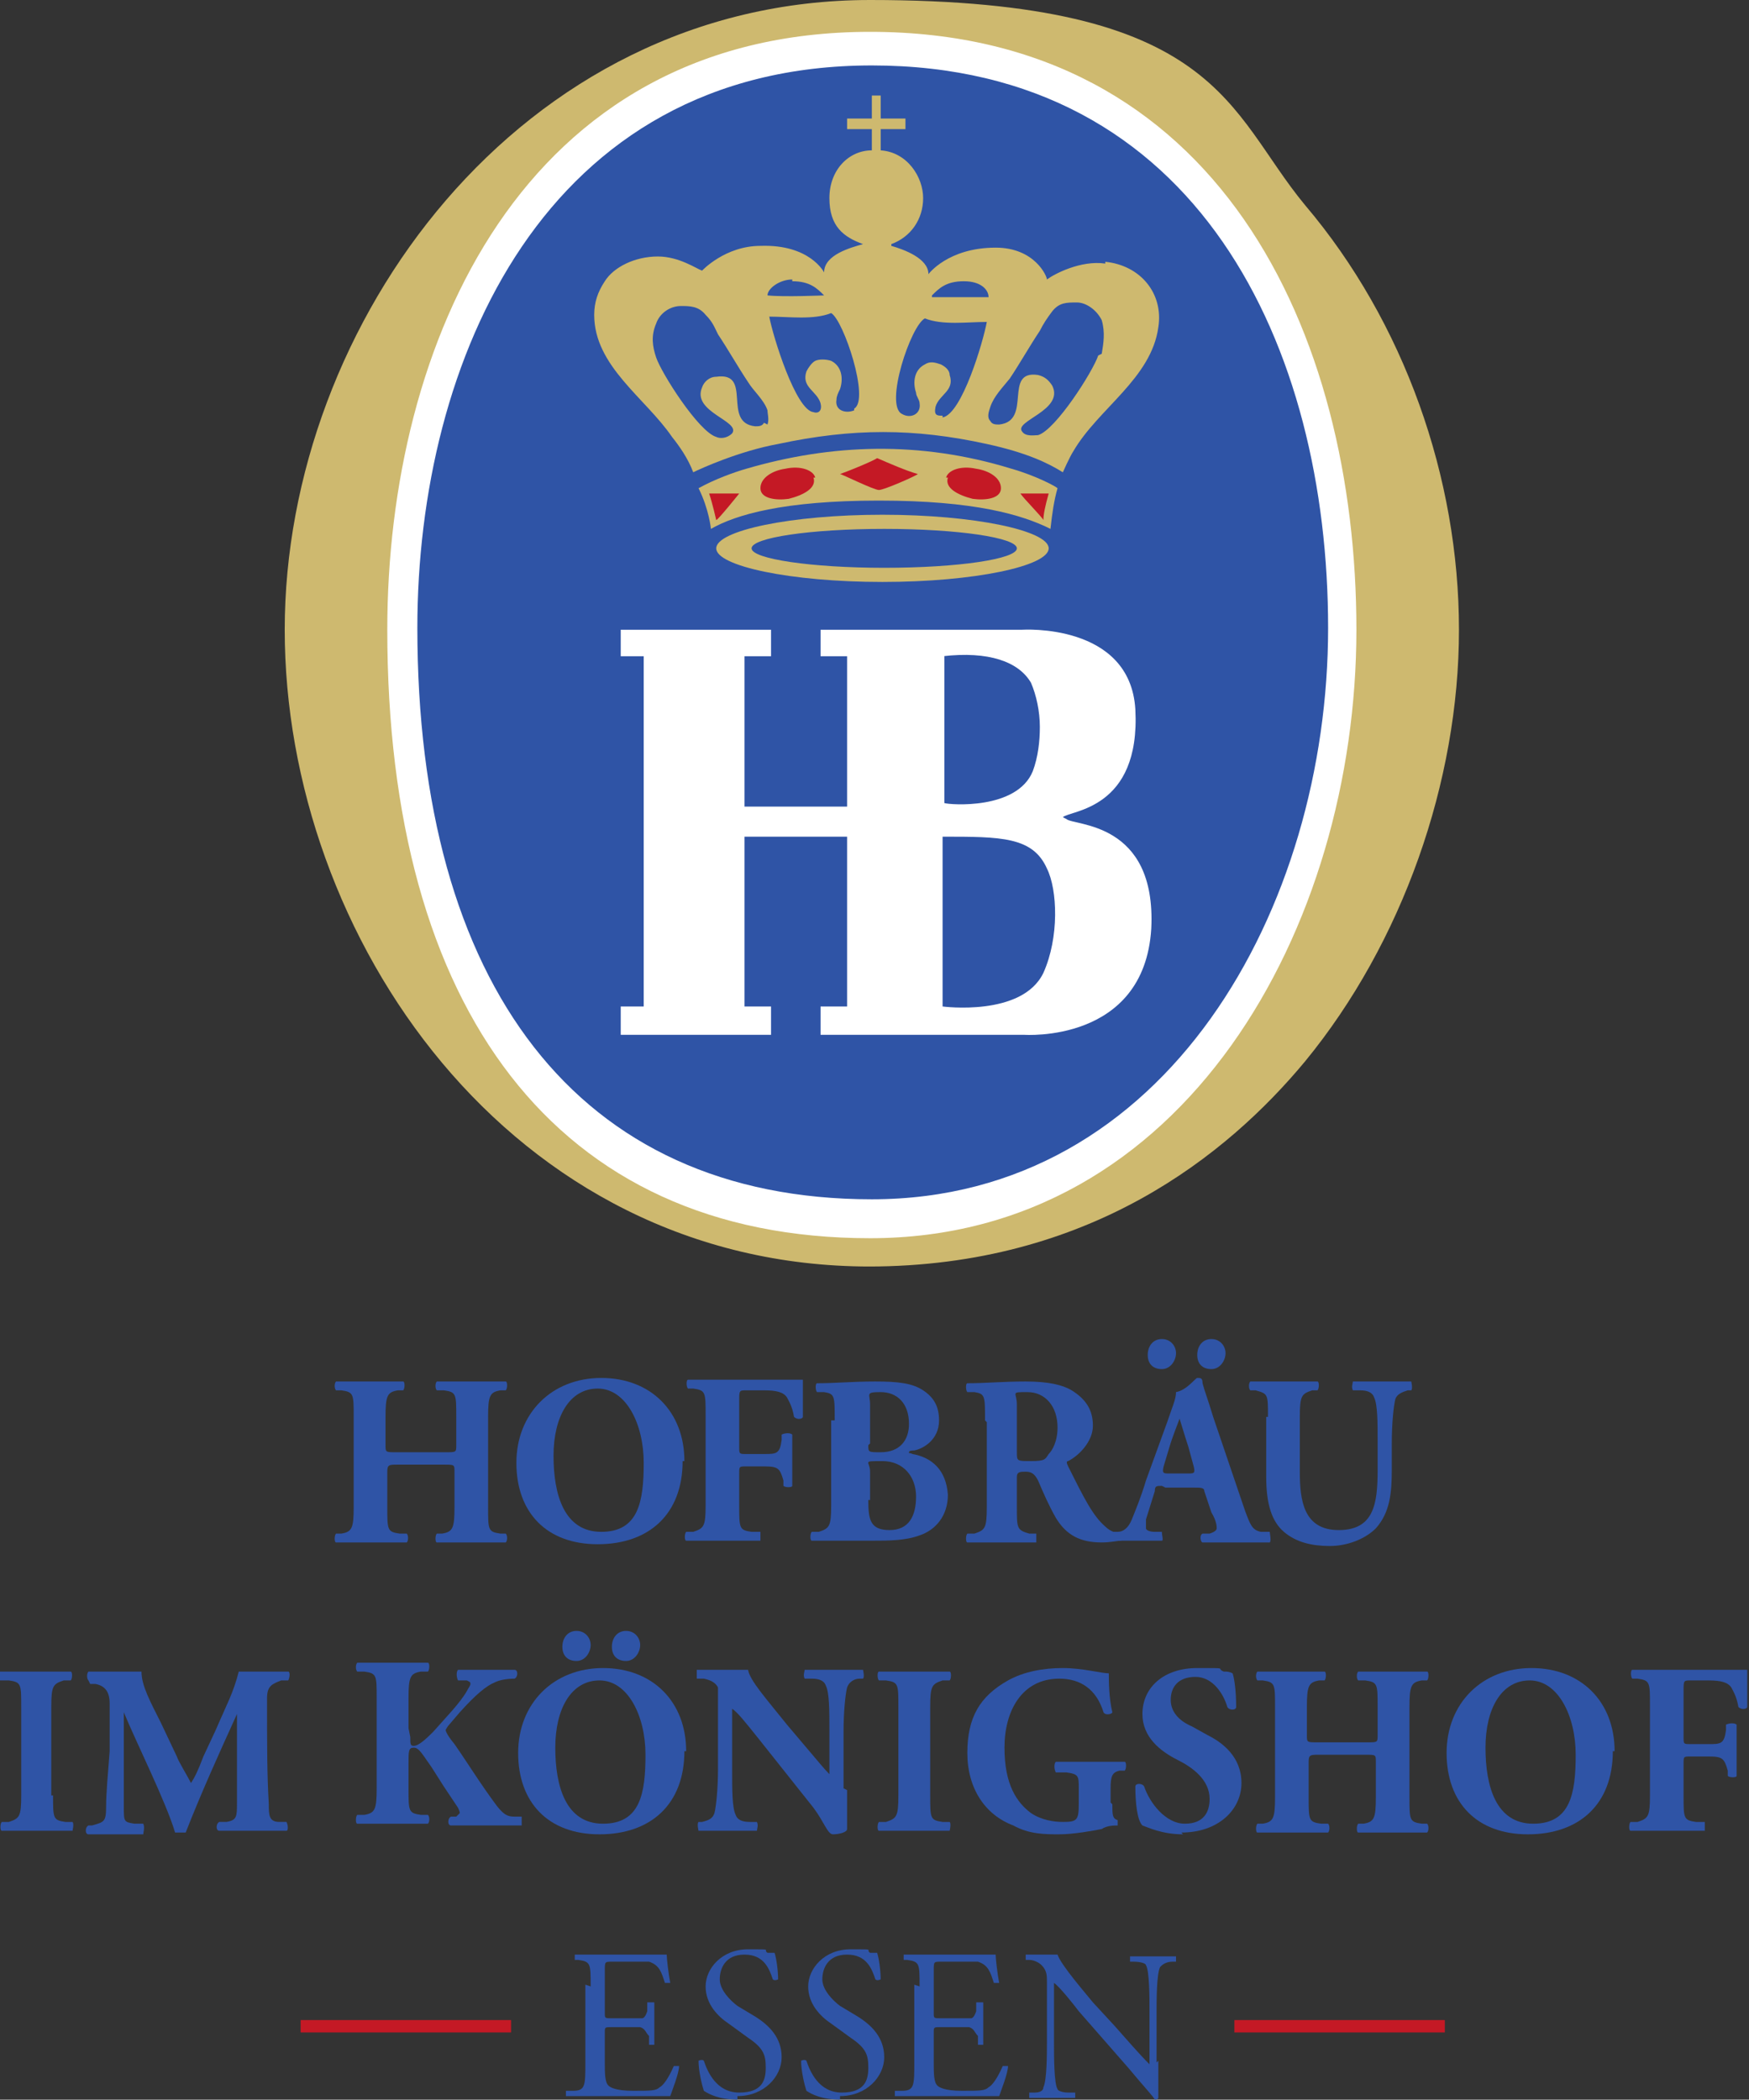
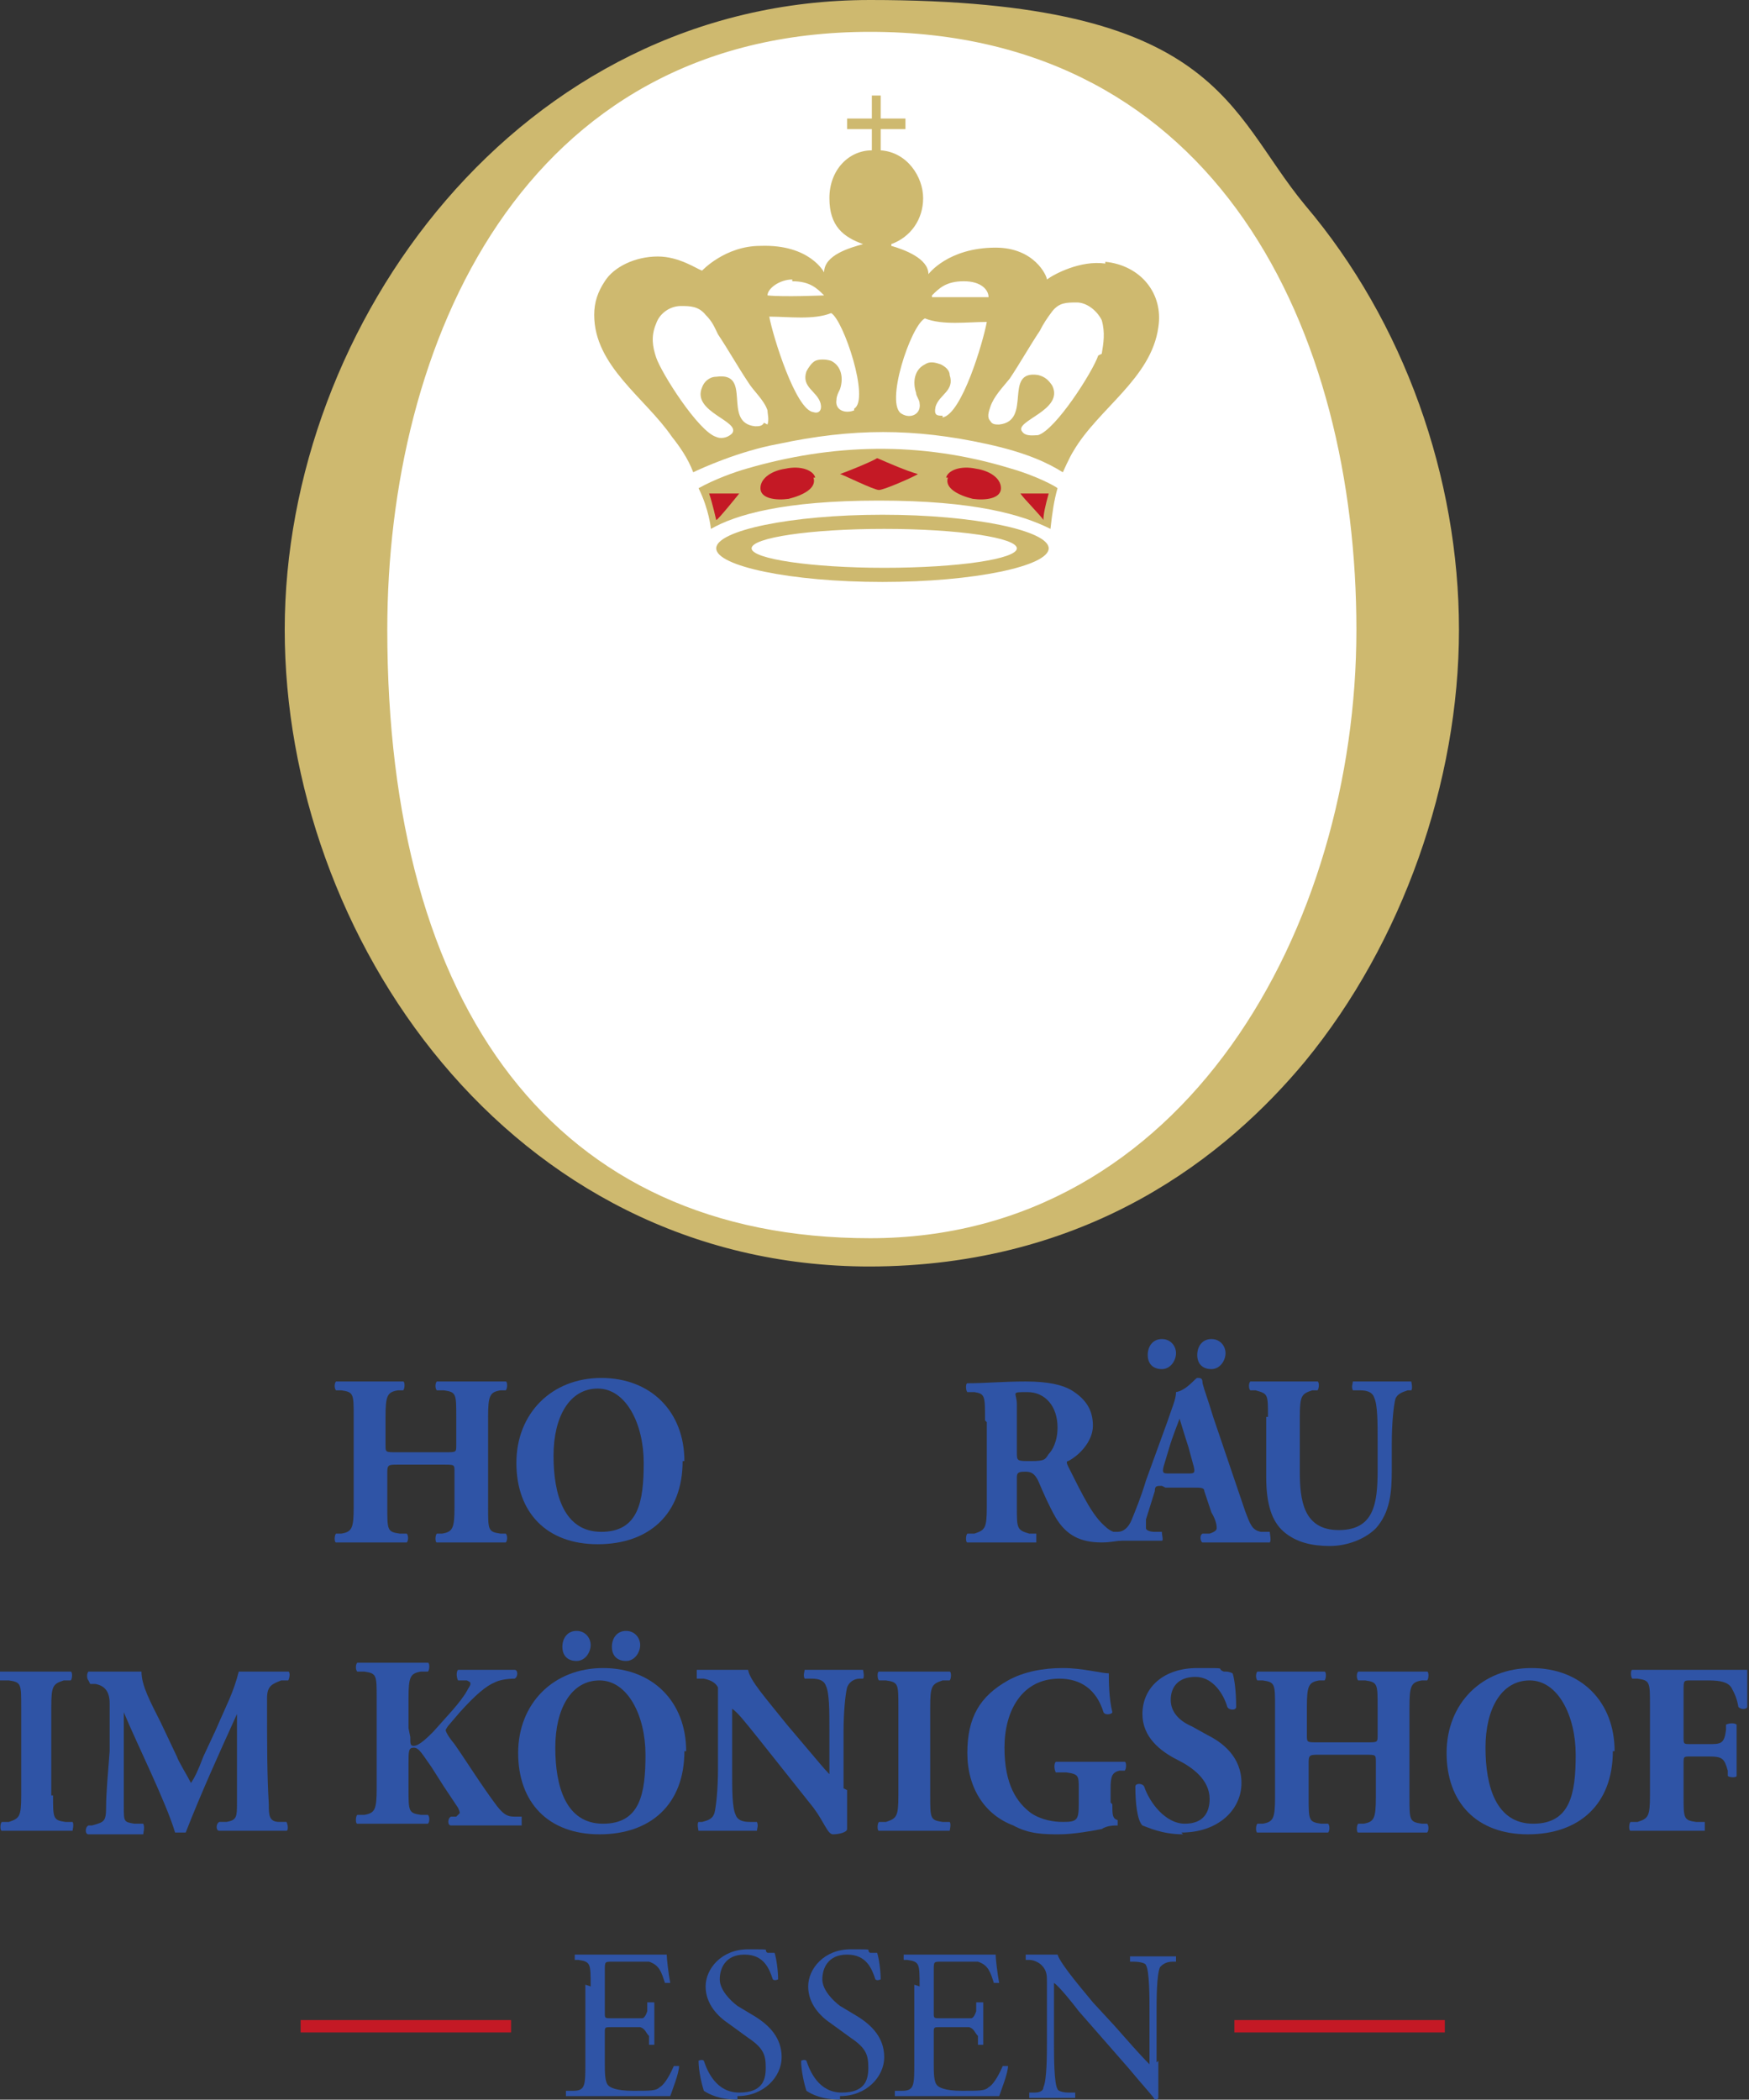
<svg xmlns="http://www.w3.org/2000/svg" id="Ebene_1" version="1.1" viewBox="0 0 98.9 118.7">
  <rect x="0" y="0" width="98.9" height="118.7" fill="#333333" stroke="none" />
  <defs>
    <style>
      .st0 {
        fill: #fff;
      }

      .st1 {
        fill-rule: evenodd;
      }

      .st1, .st2 {
        fill: #ceb96f;
      }

      .st3 {
        fill: #2f54a6;
      }

      .st4 {
        fill: #c41925;
      }
    </style>
  </defs>
  <g>
    <path class="st2" d="M49.2,71.6c-20.4,0-33.1-18.7-33.1-36S29.4,0,49.2,0s20.2,6.3,24.6,11.6c5.6,6.6,8.7,15.4,8.7,24s-3.2,17.7-8.7,24.4c-4.4,5.3-12.2,11.6-24.7,11.6h0Z" />
    <path class="st0" d="M21.9,35.6C21.9,19.5,29.5,1.8,49.2,1.8s27.5,17,27.5,33.8-9.7,34.4-27.5,34.4-27.3-13-27.3-34.4Z" />
-     <path class="st3" d="M23.6,35.5c0-15.1,7.2-31.8,25.7-31.8s25.8,16,25.8,31.8-9.1,32.3-25.8,32.3-25.7-12.2-25.7-32.3Z" />
    <path class="st0" d="M60.1,46.2c.4-.4,4.4-.4,4.1-6.1-.3-4.9-6.4-4.5-6.4-4.5h-11.4v1.5h1.5v8.5h-5.8v-8.5h1.5v-1.5h-8.5v1.5h1.3v19.8h-1.3v1.6h8.5v-1.6h-1.5v-9.6h5.8v9.6h-1.5v1.6h11.5s6.8.5,7.2-6c.3-6.1-4.4-5.8-4.8-6.2ZM53.3,37.1c2.6-.3,4.3.3,5,1.5.3.7.5,1.6.5,2.5,0,.8-.1,1.7-.4,2.5-.9,2.2-4.7,1.9-5,1.8v-8.4ZM59,55c-1.2,2.5-5.7,1.9-5.7,1.9v-9.6c3.3,0,5.1,0,5.9,1.8.6,1.2.7,3.9-.2,5.9Z" />
    <path class="st2" d="M57.2,26.5c1.4.4,2.5,1,2.6,1.1-.2.7-.3,1.4-.4,2.3-1.6-.8-4.3-1.6-9.7-1.6s-8.1.8-9.5,1.6c0,0-.1-1.1-.7-2.3.9-.5,2-.9,2.7-1.1,4.8-1.4,9.8-1.6,15,0Z" />
    <path class="st4" d="M49.6,25.9c-.3.2-1.8.8-2.1.9.1,0,1.9.9,2.2.9s2.1-.8,2.2-.9c-.7-.2-1.6-.6-2.3-.9Z" />
    <path class="st4" d="M53.6,27c-.2.6.6,1,1.4,1.2.7.1,1.6,0,1.6-.6s-.7-1-1.4-1.1c-.9-.2-1.6.1-1.7.5Z" />
    <path class="st4" d="M46,27c.2.6-.6,1-1.4,1.2-.7.1-1.6,0-1.6-.6s.7-1,1.4-1.1c.9-.2,1.6.1,1.7.5Z" />
    <path class="st4" d="M40.1,27.9c.2.6.4,1.5.4,1.5.1,0,1.3-1.5,1.3-1.5h-1.7Z" />
    <path class="st4" d="M57.7,27.9c.2.3,1.2,1.3,1.3,1.5,0-.3.1-.8.3-1.5h-1.7Z" />
    <path class="st1" d="M49.9,29.1c-5.2,0-9.4.9-9.4,1.9s4.2,1.9,9.4,1.9,9.4-.9,9.4-1.9-4.2-1.9-9.4-1.9ZM50,32.1c-4.1,0-7.5-.5-7.5-1.1s3.3-1.1,7.5-1.1,7.5.5,7.5,1.1-3.3,1.1-7.5,1.1Z" />
    <path class="st2" d="M62.5,14.9c-1.4-.2-2.9.6-3.3.9,0-.2-.7-1.8-2.9-1.8-2.7,0-3.8,1.5-3.8,1.5,0-.9-1.4-1.4-2.1-1.6h0c0,0,0,0,0-.1,1.1-.4,1.8-1.4,1.8-2.6s-.9-2.6-2.4-2.7v-1.2h1.4v-.6h-1.4v-1.3h-.5v1.3h-1.4v.6h1.4s0,1.2,0,1.2c-1.3,0-2.4,1.1-2.4,2.7s.8,2.2,1.9,2.6c0,0,0,0,0,0,0,0,0,0,0,0-.7.2-2.2.6-2.2,1.6,0,0-.8-1.6-3.6-1.5-2,0-3.3,1.4-3.3,1.4-.3-.1-1.3-.8-2.5-.8-1.3,0-2.5.6-3,1.4-.4.6-.6,1.2-.6,1.9,0,2.9,2.9,4.7,4.4,6.9.4.5.9,1.2,1.2,2,.4-.2,2.6-1.2,4.8-1.6,4.2-.9,7.7-.9,11.8,0,2.3.5,3.5,1.1,4.3,1.6,0,0,.4-.9.6-1.2,1.4-2.4,4.4-4.1,4.8-7,.3-1.9-1-3.5-3-3.7ZM43.2,23.9c-.1.2-.3.2-.5.2-1.9-.2-.1-3.1-2.2-2.8-.4,0-.7.3-.8.6-.6,1.4,2.2,1.9,1.7,2.6-.3.3-.7.3-.9.2-1-.3-3.1-3.6-3.4-4.5-.2-.6-.3-1.2,0-1.9.2-.6.8-1,1.4-1,.5,0,1,0,1.4.5.4.4.5.7.7,1.1.6.9,1.1,1.8,1.7,2.7.3.5.9,1,1.1,1.6,0,.2.1.5,0,.8ZM44.8,15.9c1,0,1.4.4,1.8.8,0,0-2.3.1-3.2,0,0-.4.7-.9,1.4-.9ZM48.3,23.2c-.5.2-1.1,0-1-.6,0-.2.1-.4.2-.6.2-.6.1-1.3-.5-1.6-.3-.1-.7-.1-.9,0-.2.1-.4.4-.5.6-.3.9.6,1.1.8,1.8.1.4-.1.6-.4.5-1-.1-2.3-4.3-2.5-5.4,1.1,0,2.5.2,3.5-.2.7.4,2.2,4.9,1.3,5.4ZM53.3,23.5c-.3,0-.5,0-.4-.5.2-.7,1.1-.9.8-1.8,0-.3-.3-.5-.5-.6-.3-.1-.6-.2-.9,0-.6.3-.7,1-.5,1.6,0,.2.2.4.2.6.1.6-.5.9-1,.6-1-.5.5-5,1.3-5.4,1,.4,2.4.2,3.5.2-.2,1.1-1.4,5.2-2.5,5.4ZM52.7,16.7c.4-.4.8-.8,1.8-.8s1.4.5,1.4.9c-.9,0-3.3,0-3.2,0ZM62.1,20.1c-.3.9-2.4,4.2-3.4,4.5-.2,0-.7.1-.9-.2-.5-.6,2.4-1.2,1.7-2.6-.2-.3-.4-.5-.8-.6-2-.3-.3,2.6-2.2,2.8-.2,0-.4,0-.5-.2-.2-.2-.1-.5,0-.8.2-.6.7-1.1,1.1-1.6.6-.9,1.1-1.8,1.7-2.7.2-.4.4-.7.7-1.1.4-.5.8-.5,1.4-.5.5,0,1.1.4,1.4,1,.2.7.1,1.3,0,1.9Z" />
  </g>
  <g>
    <path class="st3" d="M22.5,82.8c-.5,0-.6,0-.6.4v2c0,1.3,0,1.4.7,1.5h.4c.1.1.1.4,0,.5-.8,0-1.4,0-2,0s-1.3,0-2,0c-.1,0-.1-.4,0-.5h.3c.6-.1.7-.3.7-1.5v-5.1c0-1.3,0-1.4-.7-1.5h-.3c-.1-.1-.1-.4,0-.5.7,0,1.3,0,2,0s1.3,0,1.8,0c.1,0,.1.4,0,.5h-.3c-.6.1-.7.3-.7,1.5v1.6c0,.4,0,.4.6.4h2.8c.6,0,.6,0,.6-.4v-1.6c0-1.3,0-1.4-.7-1.5h-.4c-.1-.1-.1-.4,0-.5.7,0,1.4,0,2,0s1.3,0,1.9,0c.1,0,.1.4,0,.5h-.3c-.6.1-.7.3-.7,1.5v5.1c0,1.3,0,1.4.7,1.5h.3c.1.1.1.4,0,.5-.7,0-1.3,0-1.9,0s-1.3,0-2,0c-.1,0-.1-.4,0-.5h.3c.6-.1.7-.3.7-1.5v-2c0-.4,0-.4-.6-.4h-2.8Z" />
    <path class="st3" d="M38.6,82.6c0,3-1.9,4.7-4.8,4.7s-4.6-1.8-4.6-4.6,2-4.8,4.8-4.8,4.7,1.9,4.7,4.7ZM33.8,78.5c-1.6,0-2.5,1.6-2.5,3.8s.6,4.3,2.7,4.3,2.4-1.7,2.4-3.9-1-4.2-2.6-4.2Z" />
-     <path class="st3" d="M41.8,81.8c0,.4,0,.4.4.4h1c.7,0,.9,0,1-.8v-.3c.2-.1.5-.1.6,0,0,.4,0,.9,0,1.5s0,1,0,1.4c0,.1-.4.1-.5,0v-.3c-.2-.7-.3-.8-1.1-.8h-1c-.4,0-.4,0-.4.4v1.8c0,1.3,0,1.4.7,1.5h.5c0,.1,0,.5,0,.5-.8,0-1.5,0-2.1,0s-1.3,0-2.1,0c-.1,0-.1-.4,0-.5h.4c.6-.2.7-.3.7-1.5v-5.1c0-1.3,0-1.4-.7-1.5h-.3c-.1-.1-.1-.5,0-.5.6,0,1.2,0,1.9,0h2.8c.9,0,1.6,0,1.8,0,0,.2,0,1.2,0,2.1,0,.1-.3.2-.5,0-.1-.6-.3-.9-.4-1.1-.2-.3-.6-.4-1.3-.4h-1c-.4,0-.4,0-.4.6v2.5Z" />
-     <path class="st3" d="M47.2,80.3c0-1.4,0-1.5-.6-1.6h-.4c-.1-.1-.1-.5,0-.5,1,0,2-.1,3.3-.1s2.1.1,2.7.5c.6.4.9.9.9,1.7,0,1.1-.9,1.6-1.4,1.7-.1,0-.3,0-.3.1s0,0,.2.1c1.1.2,1.9.9,2,2.3,0,1.2-.7,2-1.6,2.3-.8.3-1.8.3-2.6.3s-1,0-1.4,0c-.7,0-1.3,0-2.1,0-.1,0-.1-.4,0-.5h.4c.6-.2.7-.3.7-1.5v-4.8ZM49.1,81.7c0,.4,0,.4.7.4,1.1,0,1.6-.7,1.6-1.6,0-1.2-.7-1.8-1.6-1.8s-.6.1-.6.7v2.2ZM49.1,84.8c0,1.1.1,1.7,1.2,1.7s1.5-.8,1.5-1.9-.7-2-1.9-2-.7,0-.7.6v1.6Z" />
    <path class="st3" d="M55.7,80.3c0-1.4,0-1.5-.6-1.6h-.4c-.1-.1-.1-.5,0-.5,1,0,2-.1,3.3-.1s2.1.2,2.6.5c.8.5,1.2,1.1,1.2,2s-.8,1.7-1.4,2c-.1,0-.1.1,0,.3.9,1.8,1.4,2.8,2.1,3.4.3.3.7.4.9.4.1,0,.1.3,0,.4-.2,0-.6.1-1.1.1-1.2,0-2-.4-2.6-1.4-.4-.7-.7-1.4-1-2.1-.2-.4-.4-.5-.7-.5s-.5,0-.5.3v1.7c0,1.2,0,1.3.7,1.5h.4c0,.1,0,.5,0,.5-.7,0-1.3,0-2,0s-1.3,0-1.9,0c-.1,0-.1-.4,0-.5h.4c.6-.2.7-.3.7-1.5v-4.8ZM57.5,82.1c0,.5,0,.5.8.5s.8-.1,1-.4c.2-.2.5-.7.5-1.5,0-1.2-.7-2-1.7-2s-.6,0-.6.7v2.6Z" />
    <path class="st3" d="M65.7,84c-.3,0-.4,0-.4.3l-.5,1.6c0,.3,0,.4,0,.5s.2.2.5.2h.4c0,.2.1.5,0,.5-.5,0-.9,0-1.5,0-.5,0-.8,0-1.4,0-.1,0-.1-.4,0-.5h.4c.3,0,.6-.2.8-.7.2-.5.5-1.2.8-2.2l1.2-3.3c.3-.9.5-1.3.5-1.7.6-.1,1.1-.8,1.2-.8.2,0,.3,0,.3.3.1.4.3.9.6,1.9l1.8,5.3c.3.8.4,1.1.9,1.2h.5c0,.1.1.5,0,.6-.6,0-1.4,0-2,0s-1.2,0-1.8,0c-.1,0-.2-.4,0-.5h.4c.3-.1.4-.2.4-.3s0-.4-.3-.9l-.4-1.2c0-.2-.2-.2-.6-.2h-1.6ZM64.9,76.6c0-.5.3-.9.8-.9s.8.4.8.8-.3.9-.8.9-.8-.3-.8-.8ZM67.2,83.3c.3,0,.4,0,.3-.4l-.3-1.1c-.2-.6-.4-1.3-.5-1.6-.1.3-.4,1-.6,1.7l-.3,1c-.1.4,0,.4.3.4h1.3ZM67.7,76.6c0-.5.3-.9.8-.9s.8.4.8.8-.3.9-.8.9-.8-.3-.8-.8Z" />
    <path class="st3" d="M71.7,80.1c0-1.3,0-1.3-.7-1.5h-.3c-.1-.1-.1-.4,0-.5.6,0,1.3,0,1.9,0s1.3,0,1.9,0c.1,0,.1.4,0,.5h-.3c-.6.2-.7.3-.7,1.5v3.1c0,1.6.2,3.3,2.2,3.3s2.2-1.5,2.2-3.4v-1.6c0-1.1,0-2.1-.2-2.5-.1-.3-.4-.4-.8-.4h-.4c-.1-.2,0-.4,0-.5.7,0,1.2,0,1.8,0s1,0,1.5,0c0,0,.1.4,0,.5h-.2c-.3.1-.6.2-.7.5-.1.4-.2,1.4-.2,2.5v1.5c0,1.3-.1,2.4-.9,3.3-.6.6-1.6,1-2.6,1s-1.9-.2-2.6-.8c-.7-.6-1-1.6-1-3.1v-3.4Z" />
    <path class="st3" d="M3,101.5c0,1.3,0,1.4.7,1.5h.4c.1.1,0,.5,0,.5-.7,0-1.4,0-2,0s-1.3,0-2,0c-.1,0-.1-.4,0-.5h.4c.6-.2.7-.3.7-1.5v-5c0-1.3,0-1.4-.7-1.5H0c-.1-.1-.1-.5,0-.5.7,0,1.4,0,2,0s1.3,0,2,0c.1,0,.1.4,0,.5h-.4c-.6.2-.7.3-.7,1.5v5Z" />
    <path class="st3" d="M5,95c-.1-.1-.1-.4,0-.5.5,0,1,0,1.7,0s.8,0,1.3,0c0,.8.5,1.7,1.1,2.9l.9,1.9c.1.3.6,1.1.8,1.5.2-.3.4-.7.7-1.5l.7-1.5c.6-1.4,1-2.1,1.3-3.3.6,0,.9,0,1.3,0s1.1,0,1.5,0c.1,0,.1.3,0,.5h-.4c-.5.2-.8.3-.8,1,0,2.8,0,4.3.1,6,0,.6,0,1,.6,1h.4c.1.2.1.5,0,.5-.6,0-1.2,0-1.8,0s-1.3,0-2,0c-.2,0-.2-.4,0-.5h.4c.6-.1.6-.3.6-1.1v-3.5s0-1.5,0-1.5h0c-1,2.2-2,4.4-2.9,6.7,0,0-.2,0-.3,0s-.3,0-.3,0c-.5-1.7-2.2-5.1-2.9-6.8h0c0,.9,0,1.5,0,2.2,0,.9,0,2.2,0,3.1s0,.9.6,1h.5c.1.2,0,.5,0,.6-.5,0-1.1,0-1.6,0s-.9,0-1.5,0c-.2,0-.2-.4,0-.5h.2c.7-.2.8-.2.8-1.1,0-.7.1-1.8.2-3.1,0-.9,0-2,0-2.7s-.3-1-.8-1.1h-.3Z" />
    <path class="st3" d="M23.2,98.2c0,.4,0,.5.2.5.3,0,.8-.5,1.1-.8.7-.8,1.5-1.6,1.9-2.3.1-.2.2-.3.2-.4s0-.1-.2-.2h-.5c-.1-.2-.1-.5,0-.6.7,0,1.2,0,1.6,0s1.1,0,1.6,0c.2,0,.2.4,0,.5-.5,0-.9.1-1.1.2-.5.2-1.1.7-2,1.7l-.6.7c-.1.1-.2.3-.2.3s0,.2.5.8c.7,1,1.5,2.3,2.4,3.5.4.5.6.6,1,.6h.4c0,.2,0,.5,0,.5-.7,0-1.3,0-1.9,0s-1.3,0-2.1,0c-.2,0-.2-.4,0-.5h.3c.1-.1.2-.2.2-.2s0-.1-.1-.3l-.8-1.2-.7-1.1c-.5-.7-.7-1.1-1-1.1s-.3.2-.3.9v1.4c0,1.3,0,1.4.7,1.5h.4c.1.1.1.4,0,.5-.7,0-1.4,0-2,0s-1.3,0-2,0c-.1,0-.1-.4,0-.5h.4c.6-.1.7-.3.7-1.5v-5.1c0-1.3,0-1.4-.7-1.5h-.4c-.1-.1-.1-.4,0-.5.7,0,1.3,0,2,0s1.3,0,2,0c.1,0,.1.4,0,.5h-.4c-.6.1-.7.3-.7,1.5v1.7Z" />
    <path class="st3" d="M38.7,99c0,3-1.9,4.7-4.8,4.7s-4.6-1.8-4.6-4.6,2-4.8,4.8-4.8,4.7,1.9,4.7,4.7ZM33.9,95c-1.6,0-2.5,1.6-2.5,3.8s.6,4.3,2.7,4.3,2.4-1.7,2.4-3.9-1-4.2-2.6-4.2ZM31.8,93.1c0-.5.3-.9.8-.9s.8.4.8.8-.3.9-.8.9-.8-.3-.8-.8ZM34.6,93.1c0-.5.3-.9.8-.9s.8.4.8.8-.3.9-.8.9-.8-.3-.8-.8Z" />
    <path class="st3" d="M47.9,101.2c0,.9,0,1.7,0,2.2,0,.2-.5.3-.8.3s-.5-.7-1.1-1.5l-3.1-3.9c-.8-1-1.2-1.5-1.5-1.7,0,.1,0,.4,0,.9v2.6c0,1.1,0,2.1.2,2.5.1.3.4.4.8.4h.4c.1.2,0,.4,0,.5-.7,0-1.3,0-1.8,0s-1,0-1.5,0c0,0-.1-.4,0-.5h.2c.4-.1.6-.2.7-.5.1-.4.2-1.4.2-2.5v-3.4c0-.7,0-1,0-1.2-.1-.2-.3-.4-.8-.5h-.4c0-.2,0-.5,0-.5.6,0,1.3,0,1.8,0s.8,0,1.1,0c.1.6,1,1.6,2.2,3.1l1.1,1.3c.6.7,1,1.2,1.3,1.5,0-.1,0-.4,0-.6v-1.9c0-1.1,0-2.1-.2-2.5-.1-.3-.4-.4-.8-.4h-.4c-.1-.2,0-.4,0-.5.7,0,1.2,0,1.8,0s1,0,1.5,0c0,0,.1.4,0,.5h-.2c-.3,0-.6.2-.7.5-.1.4-.2,1.4-.2,2.5v3.2Z" />
    <path class="st3" d="M52.6,101.5c0,1.3,0,1.4.7,1.5h.4c.1.1,0,.5,0,.5-.7,0-1.4,0-2,0s-1.3,0-2,0c-.1,0-.1-.4,0-.5h.4c.6-.2.7-.3.7-1.5v-5c0-1.3,0-1.4-.7-1.5h-.4c-.1-.1-.1-.5,0-.5.7,0,1.4,0,2,0s1.3,0,2,0c.1,0,.1.4,0,.5h-.4c-.6.2-.7.3-.7,1.5v5Z" />
    <path class="st3" d="M62.9,102c0,.6,0,.8.3.9,0,0,0,.3,0,.3-.2,0-.6,0-.9.2-.5.1-1.6.3-2.4.3s-1.7,0-2.6-.5c-1.6-.6-2.6-2.1-2.6-4.1s.7-3.2,2.3-4.1c.9-.5,2-.7,3.1-.7s2.2.3,2.6.3c0,.4,0,1.4.2,2.2,0,.1-.4.2-.5,0-.4-1.3-1.3-1.9-2.5-1.9-2.1,0-3.1,1.8-3.1,3.9s.7,3.1,1.5,3.7c.6.4,1.3.5,1.8.5.8,0,.9-.1.9-1v-.9c0-.7,0-.8-.7-.9h-.6c-.1-.2-.1-.5,0-.6.9,0,1.6,0,2.2,0s1.3,0,1.7,0c.1,0,.1.4,0,.5h-.3c-.4.1-.5.3-.5,1v.8Z" />
    <path class="st3" d="M66.9,103.7c-1.2,0-2-.4-2.3-.5-.3-.3-.4-1.3-.4-2.2,0-.2.4-.2.5,0,.3.9,1.2,2.1,2.3,2.1s1.4-.7,1.4-1.4c0-1.1-1-1.8-1.8-2.2-1-.5-2-1.3-2-2.6,0-1.5,1.2-2.6,3.1-2.6s1,0,1.5.2c.2,0,.3,0,.5.1.1.3.2,1,.2,1.9,0,.2-.4.2-.5,0-.2-.7-.8-1.7-1.8-1.7s-1.4.6-1.4,1.3.5,1.2,1.2,1.5l.9.5c.8.4,1.9,1.2,1.9,2.7s-1.3,2.8-3.4,2.8Z" />
    <path class="st3" d="M74.6,99.2c-.5,0-.6,0-.6.4v2c0,1.3,0,1.4.7,1.5h.4c.1.1.1.4,0,.5-.8,0-1.4,0-2,0s-1.3,0-2,0c-.1,0-.1-.4,0-.5h.3c.6-.1.7-.3.7-1.5v-5.1c0-1.3,0-1.4-.7-1.5h-.3c-.1-.1-.1-.4,0-.5.7,0,1.3,0,2,0s1.3,0,1.8,0c.1,0,.1.4,0,.5h-.3c-.6.1-.7.3-.7,1.5v1.6c0,.4,0,.4.6.4h2.8c.6,0,.6,0,.6-.4v-1.6c0-1.3,0-1.4-.7-1.5h-.4c-.1-.1-.1-.4,0-.5.7,0,1.4,0,2,0s1.3,0,1.9,0c.1,0,.1.4,0,.5h-.3c-.6.1-.7.3-.7,1.5v5.1c0,1.3,0,1.4.7,1.5h.3c.1.1.1.4,0,.5-.7,0-1.3,0-1.9,0s-1.3,0-2,0c-.1,0-.1-.4,0-.5h.3c.6-.1.7-.3.7-1.5v-2c0-.4,0-.4-.6-.4h-2.8Z" />
    <path class="st3" d="M91.2,99c0,3-1.9,4.7-4.8,4.7s-4.6-1.8-4.6-4.6,2-4.8,4.8-4.8,4.7,1.9,4.7,4.7ZM86.5,95c-1.6,0-2.5,1.6-2.5,3.8s.6,4.3,2.7,4.3,2.4-1.7,2.4-3.9-1-4.2-2.6-4.2Z" />
    <path class="st3" d="M95.2,98.2c0,.4,0,.4.4.4h1c.7,0,.9,0,1-.8v-.3c.2-.1.5-.1.6,0,0,.4,0,.9,0,1.5s0,1,0,1.4c0,.1-.4.1-.5,0v-.3c-.2-.7-.3-.8-1.1-.8h-1c-.4,0-.4,0-.4.4v1.8c0,1.3,0,1.4.7,1.5h.5c0,.1,0,.5,0,.5-.8,0-1.5,0-2.1,0s-1.3,0-2.1,0c-.1,0-.1-.4,0-.5h.4c.6-.2.7-.3.7-1.5v-5.1c0-1.3,0-1.4-.7-1.5h-.3c-.1-.1-.1-.5,0-.5.6,0,1.2,0,1.9,0h2.8c.9,0,1.6,0,1.8,0,0,.2,0,1.2,0,2.1,0,.1-.3.2-.5,0-.1-.6-.3-.9-.4-1.1-.2-.3-.6-.4-1.3-.4h-1c-.4,0-.4,0-.4.6v2.5Z" />
    <path class="st4" d="M28.9,114.2v.7h-11.9v-.7h11.9Z" />
    <path class="st3" d="M33.4,112.3c0-1.3,0-1.4-.7-1.5h-.2c0,0,0-.3,0-.3.5,0,.9,0,1.4,0h2.2c.8,0,1.5,0,1.6,0,0,.2.1,1.1.2,1.6,0,0-.2,0-.3,0-.2-.6-.3-1-.9-1.2-.2,0-.6,0-1.2,0h-.9c-.4,0-.4,0-.4.5v2.4c0,.3,0,.3.4.3h.7c.5,0,.9,0,1,0,.1,0,.2-.1.3-.4v-.5c.2,0,.4,0,.4,0,0,.3,0,.8,0,1.2s0,.9,0,1.2c0,0-.2,0-.3,0v-.5c-.2-.2-.2-.4-.5-.5-.2,0-.5,0-.9,0h-.7c-.4,0-.4,0-.4.3v1.7c0,.6,0,1.1.2,1.3.1.1.4.3,1.4.3s1.3,0,1.5-.2c.2-.1.5-.5.8-1.2,0,0,.3,0,.3,0,0,.4-.4,1.4-.5,1.7-1.1,0-2.1,0-3.2,0h-1.1c-.5,0-.9,0-1.6,0,0,0,0-.2,0-.3h.4c.7,0,.7-.3.7-1.6v-4.4Z" />
    <path class="st3" d="M41.7,118.7c-1,0-1.6-.3-1.9-.5-.1-.3-.3-1.1-.3-1.7,0,0,.2-.1.3,0,.2.6.7,1.8,2,1.8s1.5-.7,1.5-1.4-.1-1.1-1-1.7l-1.1-.8c-.6-.4-1.3-1.1-1.3-2.1s.9-2.1,2.4-2.1.8,0,1.1.2c.2,0,.3,0,.4,0,.1.3.2,1,.2,1.5,0,0-.2.1-.3,0-.2-.6-.5-1.4-1.6-1.4s-1.4.8-1.4,1.4.6,1.2,1,1.5l1,.6c.8.5,1.5,1.2,1.5,2.3s-1,2.2-2.5,2.2Z" />
    <path class="st3" d="M47.5,118.7c-1,0-1.6-.3-1.9-.5-.1-.3-.3-1.1-.3-1.7,0,0,.2-.1.3,0,.2.6.7,1.8,2,1.8s1.5-.7,1.5-1.4-.1-1.1-1-1.7l-1.1-.8c-.6-.4-1.3-1.1-1.3-2.1s.9-2.1,2.4-2.1.8,0,1.1.2c.2,0,.3,0,.4,0,.1.3.2,1,.2,1.5,0,0-.2.1-.3,0-.2-.6-.5-1.4-1.6-1.4s-1.4.8-1.4,1.4.6,1.2,1,1.5l1,.6c.8.5,1.5,1.2,1.5,2.3s-1,2.2-2.5,2.2Z" />
    <path class="st3" d="M52,112.3c0-1.3,0-1.4-.7-1.5h-.2c0,0,0-.3,0-.3.5,0,.9,0,1.4,0h2.2c.8,0,1.5,0,1.6,0,0,.2.1,1.1.2,1.6,0,0-.2,0-.3,0-.2-.6-.3-1-.9-1.2-.2,0-.6,0-1.2,0h-.9c-.4,0-.4,0-.4.5v2.4c0,.3,0,.3.4.3h.7c.5,0,.9,0,1,0,.1,0,.2-.1.3-.4v-.5c.2,0,.4,0,.4,0,0,.3,0,.8,0,1.2s0,.9,0,1.2c0,0-.2,0-.3,0v-.5c-.2-.2-.2-.4-.5-.5-.2,0-.5,0-.9,0h-.7c-.4,0-.4,0-.4.3v1.7c0,.6,0,1.1.2,1.3.1.1.4.3,1.4.3s1.3,0,1.5-.2c.2-.1.5-.5.8-1.2,0,0,.3,0,.3,0,0,.4-.4,1.4-.5,1.7-1.1,0-2.1,0-3.2,0h-1.1c-.5,0-.9,0-1.6,0,0,0,0-.2,0-.3h.4c.7,0,.7-.3.7-1.6v-4.4Z" />
    <path class="st3" d="M65.5,116.5c0,.4,0,1.8,0,2.1,0,0,0,.1-.2.1-.1-.2-.5-.6-1.5-1.8l-2.8-3.2c-.3-.4-1.1-1.4-1.4-1.6h0c0,.1,0,.4,0,.8v2.7c0,.6,0,2.2.2,2.5,0,.1.3.2.6.2h.4c0,.1,0,.3,0,.3-.5,0-1,0-1.4,0s-.8,0-1.2,0c0,0,0-.2,0-.3h.3c.3,0,.5-.1.5-.3.2-.4.2-1.9.2-2.5v-3.5c0-.3,0-.6-.3-.9-.2-.2-.5-.3-.7-.3h-.2c0,0,0-.3,0-.3.5,0,1.1,0,1.3,0s.4,0,.5,0c.2.6,1.6,2.2,2,2.7l1.2,1.3c.8.9,1.4,1.6,2,2.2h0c0,0,0-.3,0-.5v-2.6c0-.6,0-2.2-.2-2.5,0-.1-.3-.2-.7-.2h-.2c0,0,0-.3,0-.3.5,0,1,0,1.4,0s.8,0,1.2,0c0,0,0,.2,0,.3h-.2c-.4,0-.6.2-.7.3-.2.4-.2,1.9-.2,2.5v2.9Z" />
    <path class="st4" d="M81.7,114.2v.7h-11.9v-.7h11.9Z" />
  </g>
</svg>